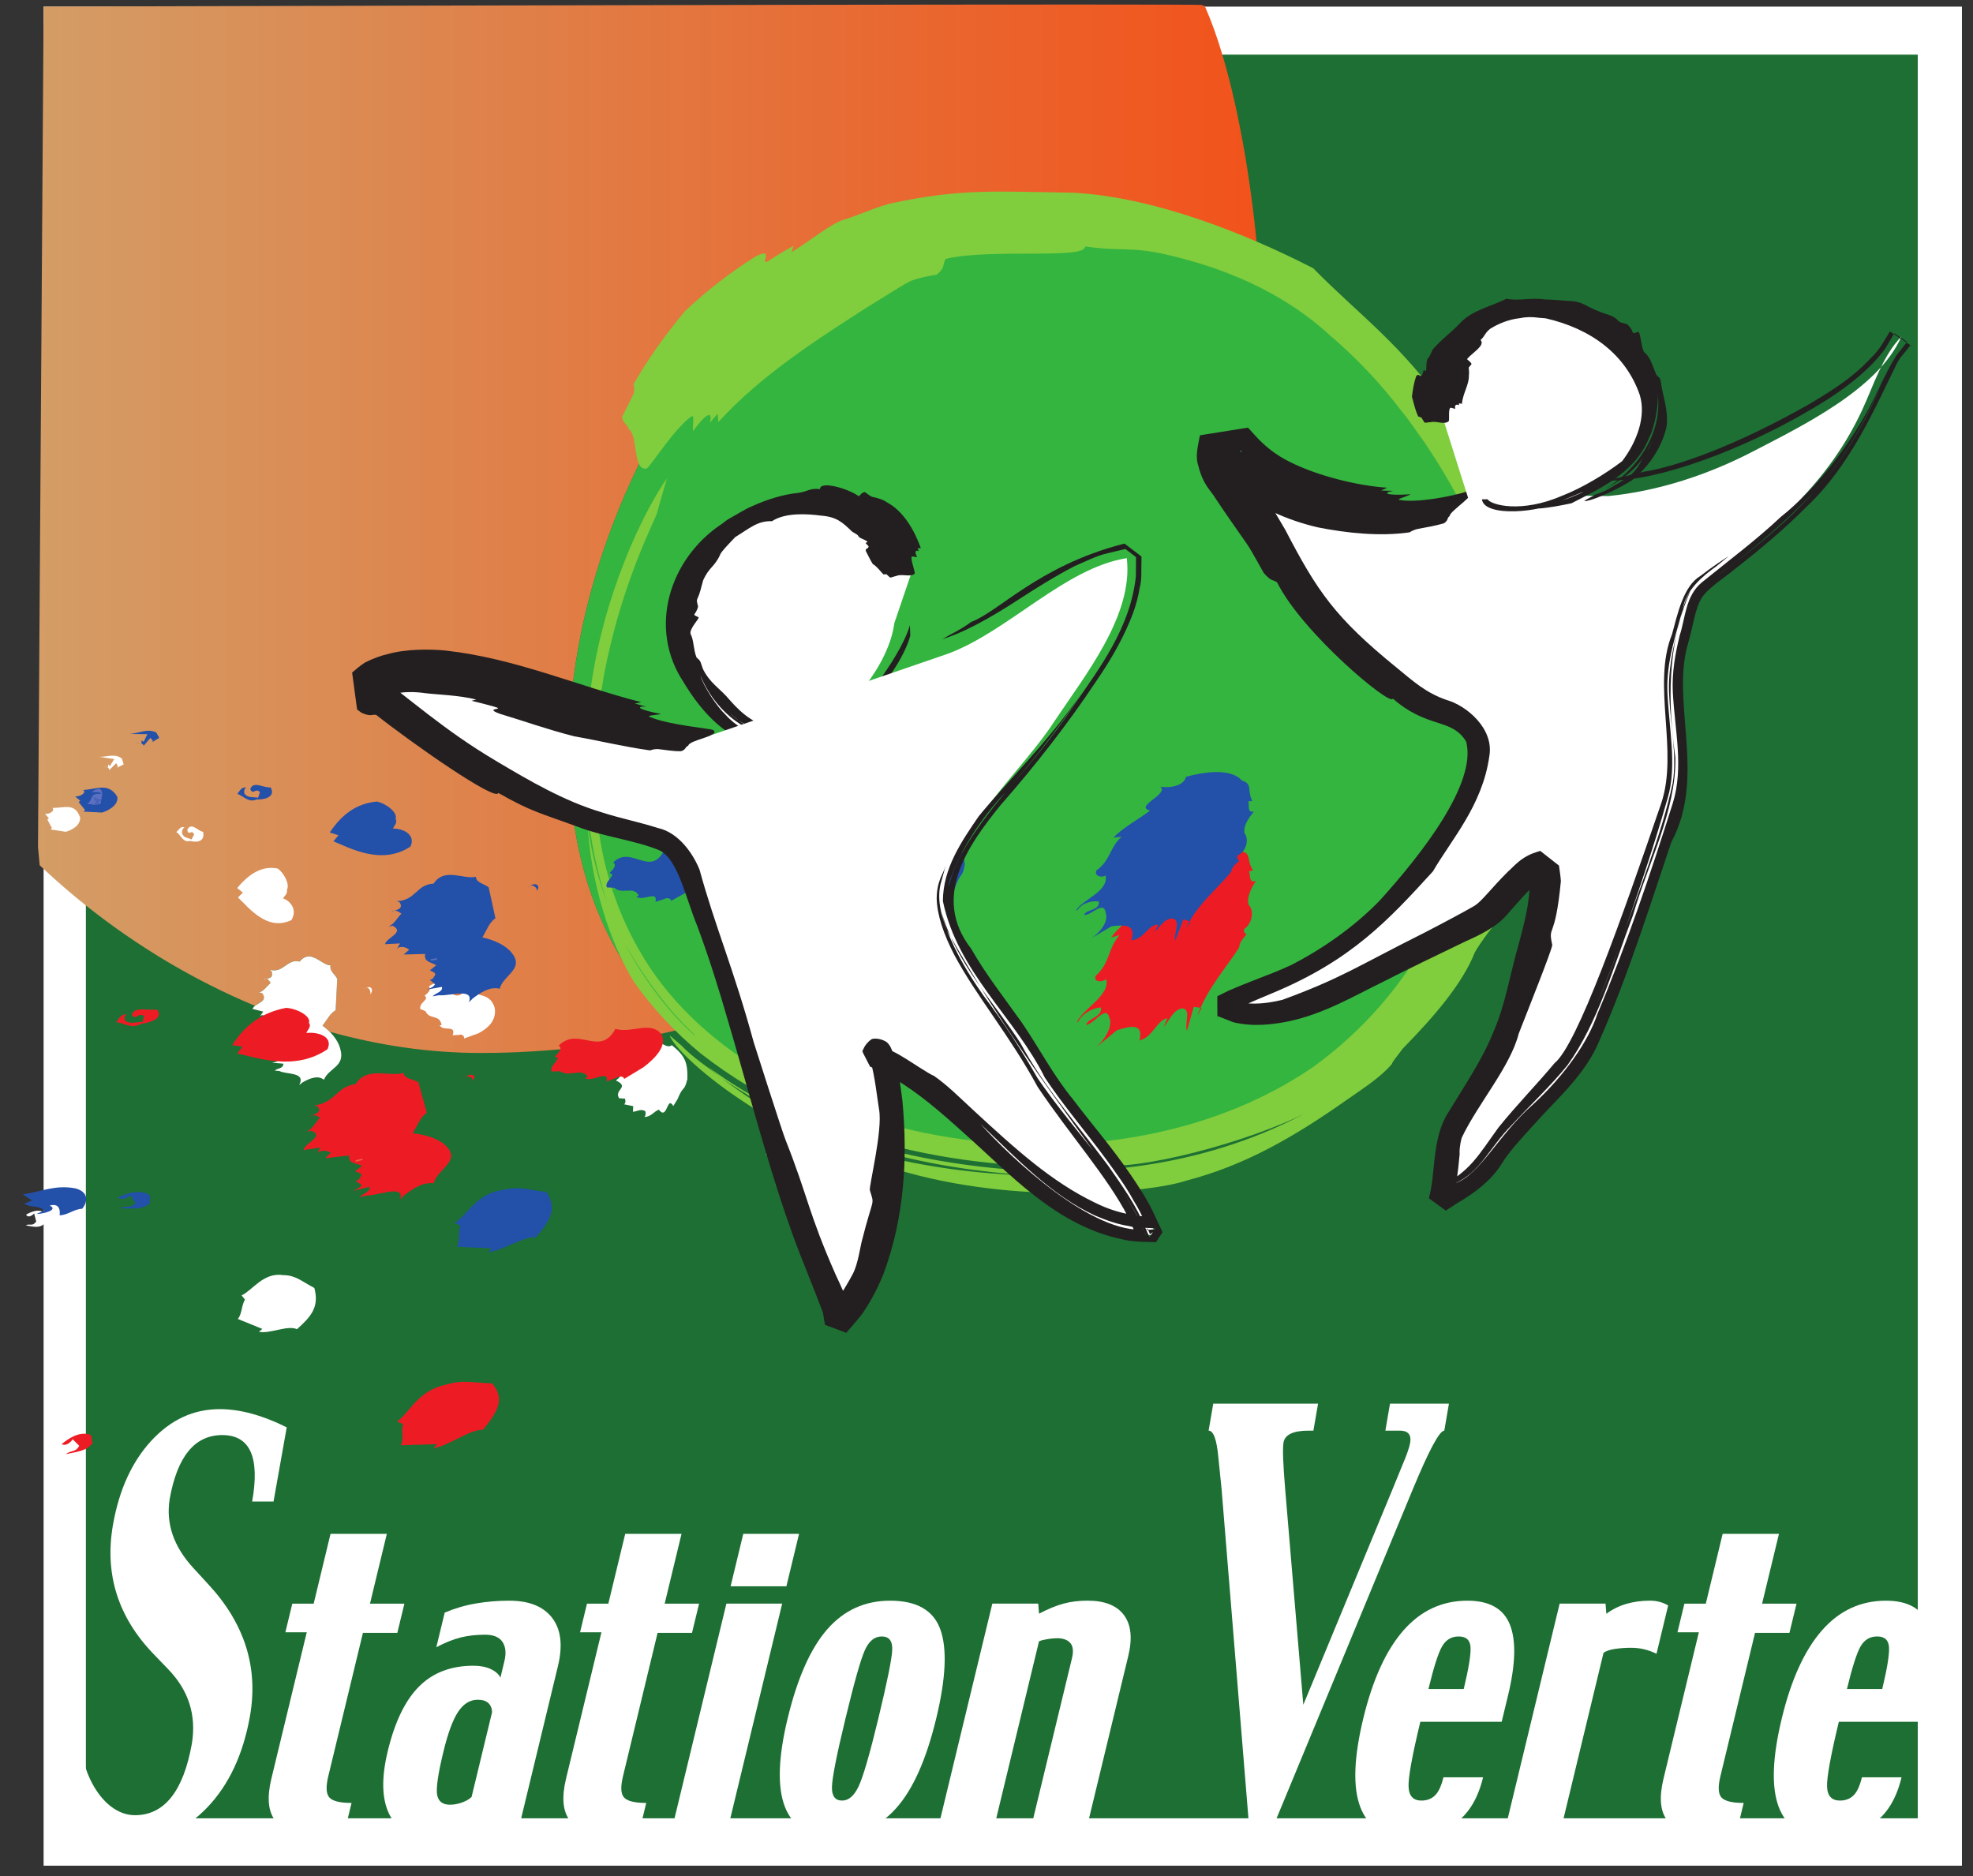
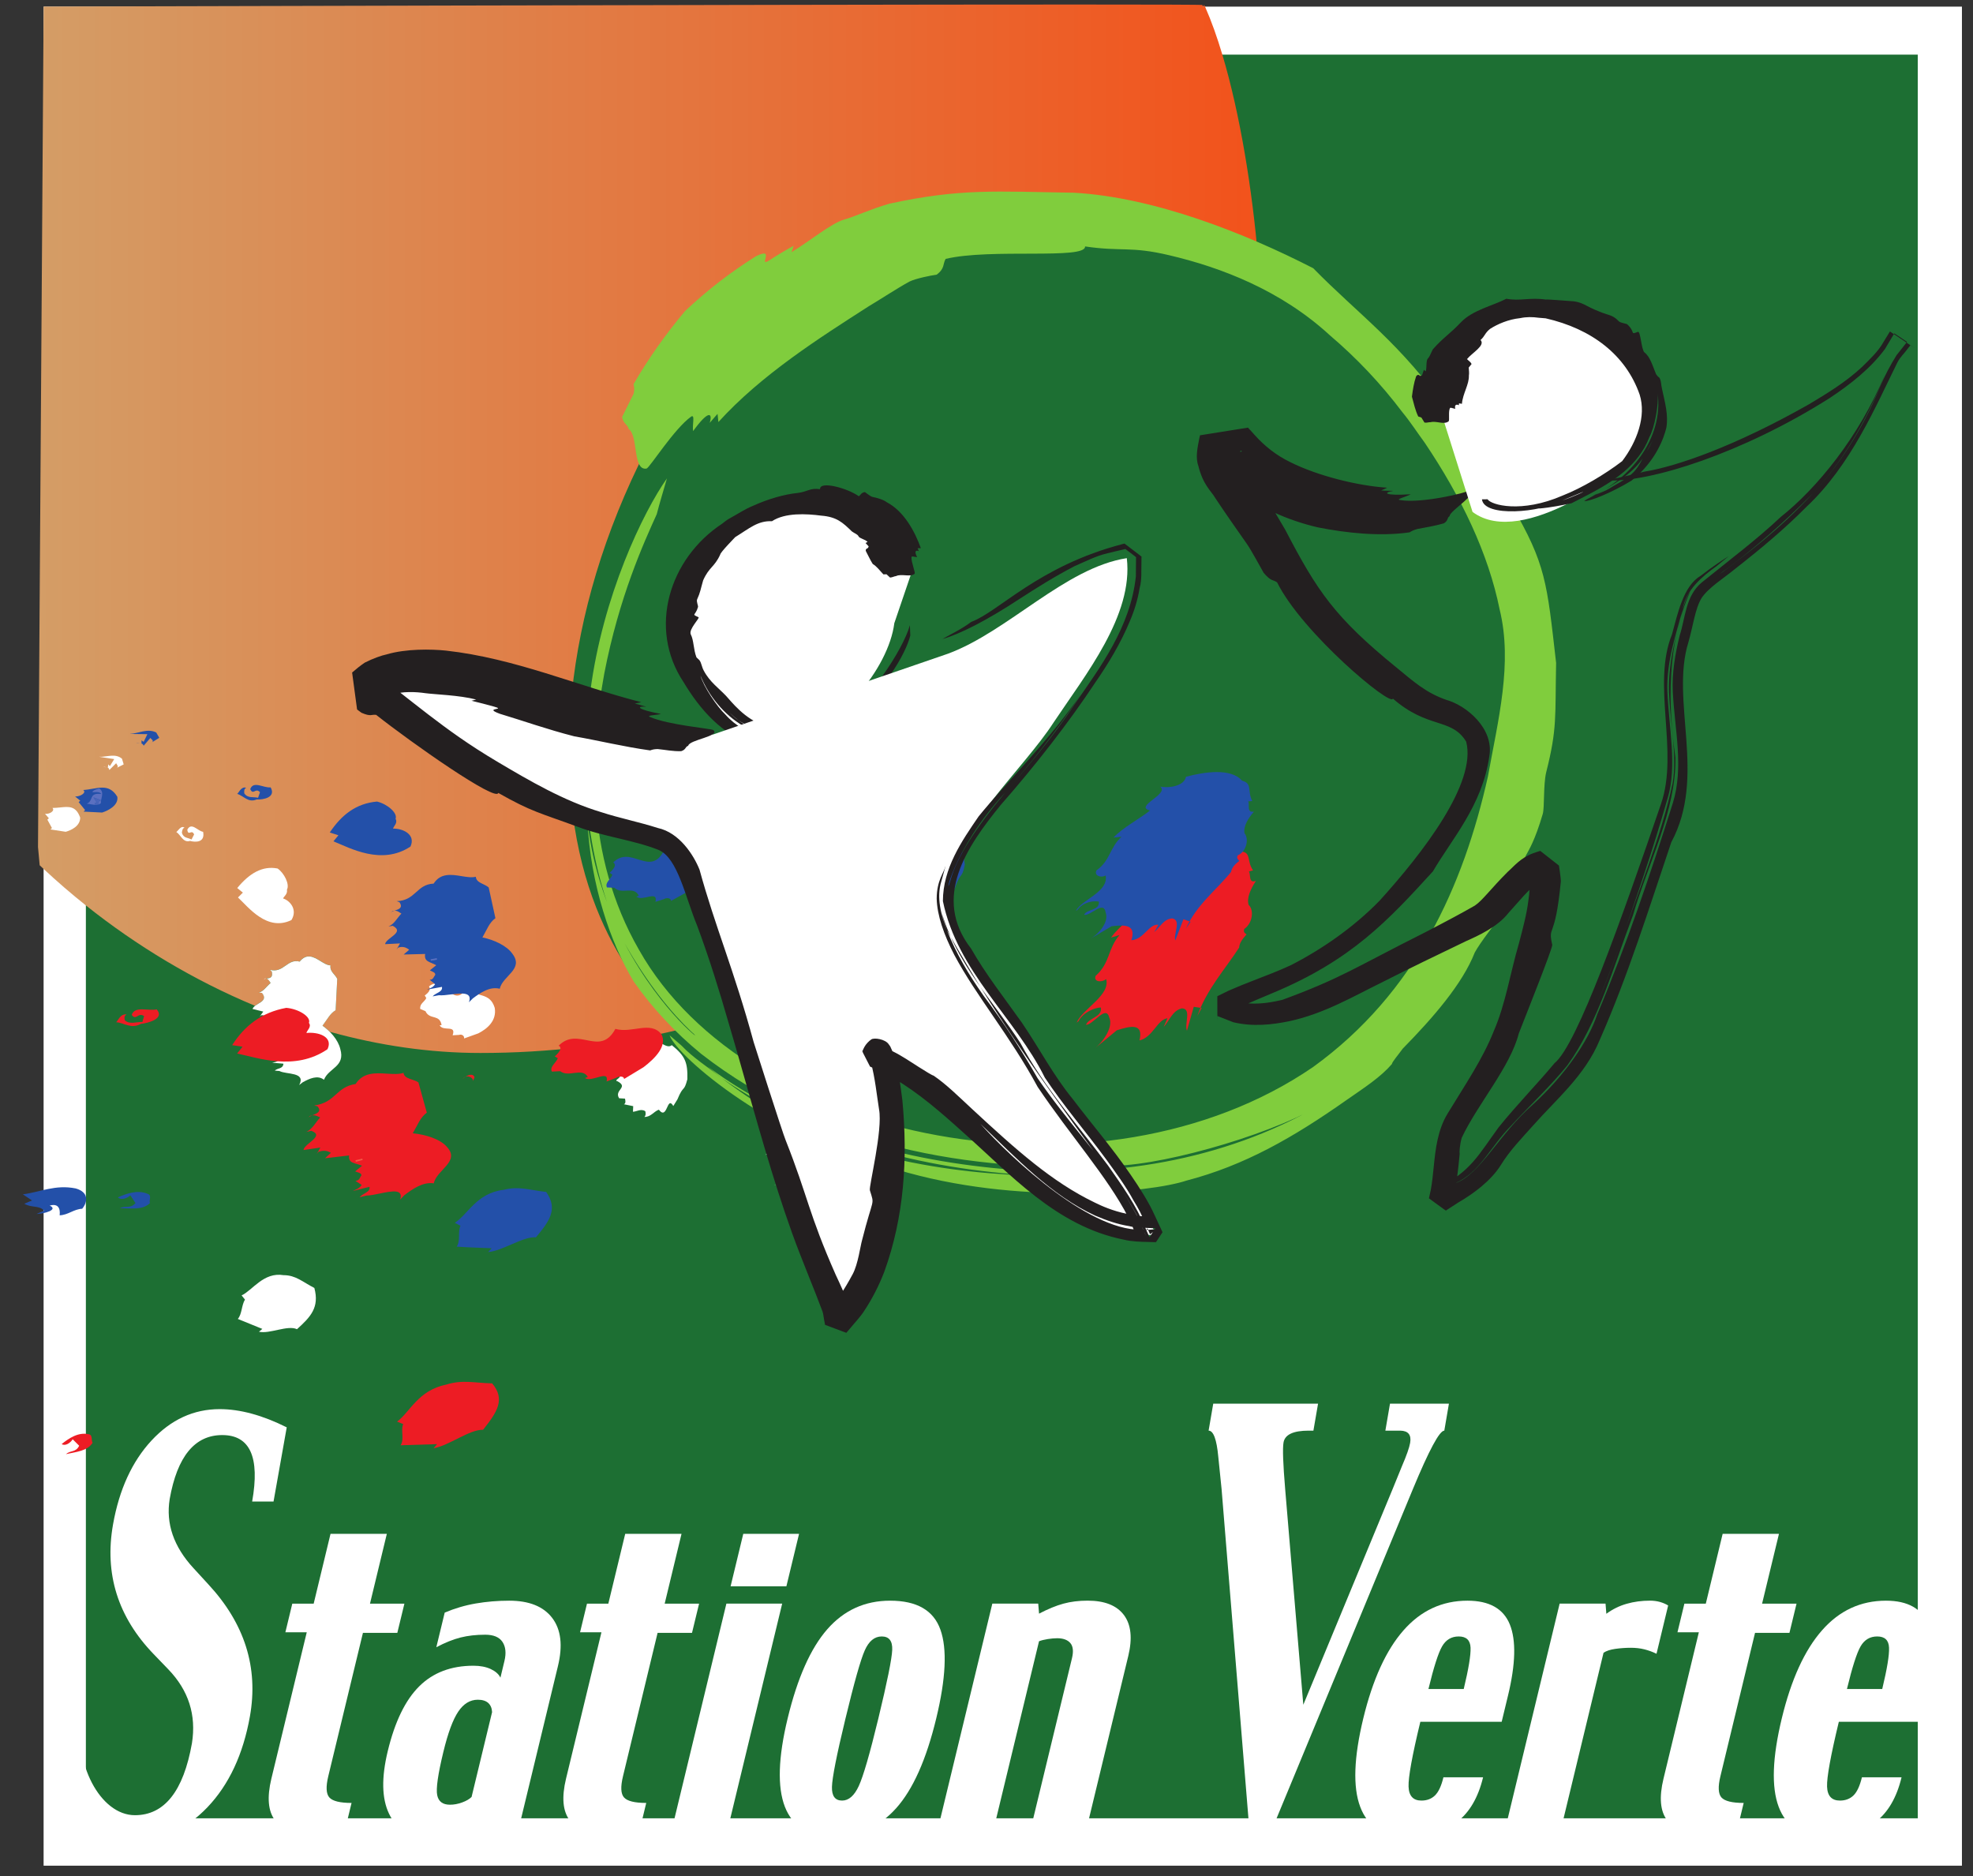
<svg xmlns="http://www.w3.org/2000/svg" width="61" height="58" viewBox="0 0 61 58" fill="none">
  <rect x="0" y="0" width="61" height="58" fill="#333333" stroke="none" />
  <g clip-path="url(#clip0_549_4878)">
    <path d="M60.658 57.68H1.348V0.205H60.658V57.68Z" fill="white" />
    <path d="M59.292 56.215H2.655V1.689H59.292V56.215Z" fill="#1D6F33" />
    <path d="M1.349 0.204L1.175 26.186L1.227 26.751L1.349 26.865C1.766 27.255 2.202 27.631 2.655 27.992C4.228 29.246 5.999 30.311 7.883 31.095C8.024 30.985 8.282 30.925 8.099 30.694L8.002 30.684C8.144 30.651 8.239 30.494 8.367 30.387C8.325 30.325 8.295 30.264 8.231 30.251C8.326 30.238 8.45 30.238 8.402 30.034L8.349 29.981C8.394 29.993 8.436 29.999 8.475 29.999C8.617 29.999 8.723 29.926 8.825 29.855C8.927 29.783 9.026 29.712 9.157 29.712L9.265 29.726C9.36 29.609 9.455 29.567 9.549 29.567C9.669 29.567 9.786 29.636 9.898 29.704C10.011 29.774 10.119 29.843 10.218 29.843C10.187 30.034 10.357 30.113 10.427 30.259L10.377 31.231C10.214 31.32 10.124 31.506 9.971 31.708C10.047 31.761 10.125 31.825 10.197 31.899C11.716 32.321 13.281 32.554 14.853 32.554C16.974 32.554 19.031 32.304 20.991 31.834C19.927 30.828 19.037 29.586 18.434 28.061C17.063 24.597 17.255 19.516 19.746 14.367C19.746 14.367 23.564 6.507 32.141 6.507C33.992 6.507 36.064 6.873 38.369 7.763C38.545 7.832 38.721 7.907 38.897 7.99C38.721 5.904 38.346 3.54 37.791 1.687C37.63 1.148 37.454 0.652 37.262 0.218L37.256 0.204L37.22 0.152L37.207 0.188L37.206 0.204L37.202 0.224L37.192 0.204L37.176 0.155C37.173 0.144 35.684 0.14 33.311 0.14C24.014 0.14 1.183 0.204 1.349 0.204Z" fill="url(#paint0_linear_549_4878)" />
    <path d="M1.836 56.452L2.296 53.864L2.524 52.996C2.256 54.499 3.094 56.119 4.171 56.119C5.083 56.119 5.671 55.378 5.934 53.897C6.074 53.021 5.83 52.259 5.203 51.609L4.75 51.139C3.643 49.991 3.224 48.654 3.495 47.128C3.686 46.05 4.083 45.186 4.682 44.538C5.283 43.889 5.985 43.565 6.792 43.565C7.424 43.565 8.114 43.753 8.865 44.128L8.457 46.422H7.796C8.039 45.052 7.732 44.367 6.871 44.367C6.022 44.367 5.48 45.027 5.246 46.346C5.124 47.103 5.368 47.816 5.982 48.481L6.437 48.977C7.565 50.191 7.995 51.553 7.727 53.063C7.518 54.237 7.08 55.174 6.414 55.873C5.747 56.572 4.956 56.921 4.041 56.921C3.372 56.921 2.638 56.764 1.836 56.452Z" fill="white" />
    <path d="M12.284 50.482H11.221L10.15 54.912C10.072 55.238 10.082 55.457 10.182 55.57C10.282 55.683 10.511 55.74 10.869 55.74L10.637 56.699H9.657C9.104 56.699 8.72 56.559 8.504 56.279C8.288 55.997 8.251 55.568 8.39 54.99L9.484 50.464H8.823L9.037 49.579H9.698L10.219 47.42H11.96L11.439 49.579H12.503" fill="white" />
    <path d="M14.58 55.555L15.214 52.932C15.208 52.809 15.167 52.714 15.094 52.648C15.019 52.582 14.912 52.549 14.772 52.549C14.534 52.549 14.333 52.672 14.168 52.917C14.002 53.163 13.848 53.58 13.706 54.169C13.539 54.858 13.477 55.301 13.517 55.499C13.557 55.697 13.689 55.795 13.912 55.795C14.035 55.795 14.159 55.772 14.288 55.725C14.417 55.678 14.514 55.621 14.58 55.555ZM15.996 56.7H14.578L14.482 56.409C14.333 56.533 14.149 56.624 13.929 56.684C13.709 56.743 13.455 56.773 13.167 56.773C12.631 56.773 12.25 56.54 12.027 56.072C11.803 55.603 11.79 54.959 11.988 54.139C12.207 53.232 12.53 52.564 12.958 52.138C13.385 51.712 13.945 51.498 14.637 51.498C14.845 51.498 15.024 51.532 15.171 51.6C15.318 51.669 15.419 51.757 15.472 51.867L15.596 51.351C15.655 51.107 15.634 50.91 15.535 50.761C15.436 50.613 15.258 50.539 15.002 50.539C14.72 50.539 14.466 50.568 14.24 50.625C14.012 50.682 13.763 50.782 13.49 50.926L13.749 49.856C14.058 49.725 14.379 49.63 14.712 49.573C15.046 49.516 15.389 49.487 15.743 49.487C16.359 49.487 16.803 49.665 17.074 50.022C17.345 50.379 17.404 50.874 17.25 51.51" fill="white" />
    <path d="M21.395 50.482H20.331L19.262 54.912C19.183 55.238 19.192 55.457 19.293 55.57C19.393 55.683 19.622 55.74 19.98 55.74L19.748 56.699H18.767C18.215 56.699 17.831 56.559 17.615 56.279C17.399 55.997 17.361 55.568 17.5 54.99L18.595 50.464H17.934L18.148 49.579H18.808L19.33 47.42H21.071L20.55 49.579H21.614" fill="white" />
    <path d="M22.463 56.699H20.738L22.458 49.578H24.183L22.463 56.699ZM24.313 49.043H22.588L22.98 47.42H24.705" fill="white" />
    <path d="M27.156 53.13C27.431 51.992 27.574 51.284 27.585 51.008C27.596 50.732 27.488 50.593 27.261 50.593C27.037 50.593 26.863 50.737 26.736 51.024C26.608 51.31 26.408 52.02 26.134 53.155C25.866 54.265 25.729 54.961 25.722 55.243C25.714 55.525 25.819 55.667 26.035 55.667C26.241 55.667 26.413 55.516 26.552 55.215C26.691 54.914 26.893 54.219 27.156 53.13ZM28.946 53.127C28.639 54.398 28.226 55.324 27.706 55.904C27.186 56.484 26.537 56.773 25.76 56.773C25 56.773 24.503 56.468 24.266 55.857C24.031 55.247 24.059 54.336 24.352 53.127C24.653 51.881 25.06 50.963 25.576 50.372C26.092 49.782 26.739 49.487 27.521 49.487C28.345 49.487 28.863 49.785 29.075 50.382C29.288 50.978 29.244 51.893 28.946 53.127Z" fill="white" />
    <path d="M33.554 56.699H31.829L33.144 51.261C33.194 51.051 33.176 50.896 33.092 50.797C33.007 50.698 32.871 50.648 32.684 50.648C32.6 50.648 32.505 50.657 32.398 50.673C32.29 50.69 32.199 50.712 32.124 50.741L30.685 56.699H28.959L30.68 49.578H32.099L32.125 49.888C32.401 49.744 32.652 49.64 32.877 49.579C33.103 49.517 33.353 49.486 33.627 49.486C34.153 49.486 34.526 49.634 34.749 49.931C34.971 50.228 35.015 50.649 34.884 51.194" fill="white" />
    <path d="M38.644 56.773L37.768 46.034L37.666 45.036C37.616 44.499 37.516 44.23 37.367 44.23L37.51 43.396H40.751L40.607 44.23H40.46C39.984 44.23 39.724 44.353 39.683 44.598C39.651 44.779 39.669 45.259 39.734 46.036L40.295 52.705L43.057 46.034L43.346 45.325C43.489 44.993 43.573 44.753 43.598 44.607C43.64 44.361 43.539 44.236 43.296 44.23H42.832L42.975 43.396H44.797L44.654 44.23C44.506 44.23 44.183 44.832 43.684 46.034L39.238 56.773" fill="white" />
    <path d="M45.255 52.217C45.404 51.597 45.475 51.172 45.466 50.94C45.456 50.709 45.335 50.593 45.099 50.593C44.874 50.593 44.703 50.696 44.585 50.9C44.467 51.105 44.327 51.544 44.164 52.217H45.255ZM46.428 53.231H43.913C43.66 54.279 43.539 54.947 43.549 55.235C43.559 55.523 43.692 55.667 43.946 55.667C44.117 55.667 44.257 55.614 44.367 55.507C44.476 55.4 44.563 55.214 44.627 54.947H45.853C45.702 55.573 45.433 56.033 45.047 56.329C44.662 56.625 44.14 56.773 43.483 56.773C42.758 56.773 42.281 56.468 42.053 55.857C41.824 55.246 41.857 54.336 42.149 53.127C42.44 51.926 42.853 51.019 43.391 50.406C43.928 49.793 44.588 49.487 45.37 49.487C46.044 49.487 46.481 49.732 46.68 50.222C46.878 50.712 46.86 51.448 46.622 52.428" fill="white" />
    <path d="M51.215 51.128C51.092 51.068 50.967 51.023 50.839 50.991C50.712 50.959 50.572 50.943 50.421 50.943C50.259 50.943 50.098 50.955 49.94 50.977C49.781 51 49.66 51.04 49.577 51.098L48.225 56.699H46.5L48.22 49.578H49.639L49.664 49.892C49.856 49.751 50.066 49.647 50.292 49.583C50.519 49.518 50.76 49.486 51.016 49.486C51.124 49.486 51.226 49.5 51.32 49.526C51.415 49.553 51.499 49.589 51.575 49.635" fill="white" />
    <path d="M55.325 50.482H54.261L53.191 54.912C53.112 55.238 53.123 55.457 53.222 55.57C53.323 55.683 53.551 55.74 53.91 55.74L53.678 56.699H52.698C52.145 56.699 51.761 56.559 51.545 56.279C51.329 55.997 51.291 55.568 51.431 54.99L52.524 50.464H51.863L52.077 49.579H52.739L53.26 47.42H55.001L54.479 49.579H55.544" fill="white" />
    <path d="M58.194 52.217C58.343 51.597 58.414 51.172 58.404 50.94C58.395 50.709 58.273 50.593 58.038 50.593C57.813 50.593 57.642 50.696 57.524 50.9C57.406 51.105 57.266 51.544 57.103 52.217H58.194ZM59.801 53.231H56.852C56.599 54.279 56.478 54.947 56.488 55.235C56.498 55.523 56.631 55.667 56.886 55.667C57.056 55.667 57.196 55.614 57.306 55.507C57.415 55.4 57.501 55.214 57.566 54.947H58.791C58.641 55.573 58.372 56.033 57.986 56.329C57.6 56.625 57.08 56.773 56.422 56.773C55.696 56.773 55.219 56.468 54.991 55.857C54.763 55.246 54.796 54.336 55.088 53.127C55.378 51.926 55.792 51.019 56.33 50.406C56.867 49.793 57.527 49.487 58.309 49.487C58.983 49.487 59.42 49.732 59.618 50.222C59.817 50.712 60.232 51.448 59.995 52.428" fill="white" />
-     <path d="M19.746 14.367C19.746 14.367 25.389 2.749 38.369 7.763C43.066 9.579 47.68 16.699 47.257 20.971C46.834 25.245 45.425 34.551 34.345 35.742C30.537 36.151 21.284 35.266 18.434 28.061C17.064 24.597 17.256 19.516 19.746 14.367Z" fill="#33B540" />
    <path d="M20.62 14.79C19.887 15.828 18.633 18.421 18.25 21.386C17.764 24.345 18.398 27.501 19.314 29.166C20.033 30.434 20.755 31.309 21.368 31.891C21.924 32.371 20.483 31.381 19.314 29.166C18.839 28.163 18.332 26.946 18.164 25.401C18.255 27.329 18.875 29.163 19.593 30.347C20.174 31.174 20.876 31.925 21.682 32.584C25.33 35.421 29.973 36.273 34.477 36.039C36.139 36.004 39.659 34.964 41.037 34.029C38.107 35.808 34.628 36.418 31.295 36.163C27.978 35.906 24.612 35.002 21.884 32.977L22.306 33.327C25.251 35.364 28.826 36.217 32.351 36.362C32.953 36.376 33.564 36.368 34.201 36.332C33.579 36.377 32.964 36.385 32.351 36.362C30.774 36.324 29.243 36.193 27.563 35.803C26.526 35.557 25.39 35.099 24.421 34.656C23.629 34.287 22.966 33.821 22.306 33.327C21.894 32.991 21.437 32.714 21.069 32.324L20.696 32.003L20.708 32.021C20.951 32.671 23.92 35.242 27.73 36.158C31.436 37.28 35.593 36.865 36.681 36.5C38.471 36.034 39.977 35.174 41.639 34.004C42.197 33.616 42.689 33.298 43.033 32.897C43.042 32.83 43.214 32.632 43.37 32.419C44.309 31.462 45.214 30.421 45.596 29.448C45.928 28.834 47.349 27.213 47.256 26.994C46.96 26.293 47.212 26.817 47.697 25.167C47.757 24.967 47.711 24.273 47.804 23.877C48.15 22.512 48.076 22.166 48.111 20.496C47.826 18.01 47.801 17.445 46.724 15.605C46.664 15.331 44.827 12.654 44.765 12.706C43.316 10.621 42.014 9.734 40.602 8.293C38.502 7.214 35.692 6.097 33.2 5.958C30.756 5.918 29.685 5.824 27.498 6.297C26.885 6.475 26.455 6.688 26.094 6.79C25.724 6.89 25.009 7.469 24.474 7.796L24.536 7.599C24.346 7.701 23.981 7.917 23.804 8.037C23.625 8.152 23.642 8.085 23.66 8.018C23.695 7.885 23.733 7.748 23.383 7.916C22.61 8.397 21.868 8.968 21.177 9.62C20.572 10.342 20.04 11.095 19.587 11.878C19.607 11.956 19.621 12.041 19.59 12.172L19.234 12.891C19.262 13.096 19.413 13.125 19.435 13.261C19.739 13.459 19.552 14.564 19.991 14.486C20.095 14.448 20.84 13.259 21.368 12.88C21.498 12.798 21.397 13.137 21.429 13.328C21.894 12.685 22.04 12.744 21.943 13.073C22.06 12.931 22.186 12.797 22.185 12.796C22.191 12.86 22.211 13.048 22.211 13.048C23.541 11.582 25.345 10.441 26.851 9.474C27.183 9.278 27.729 8.918 28.116 8.706C28.312 8.609 28.786 8.514 28.959 8.492C29.219 8.296 29.142 8.167 29.237 8.004C30.625 7.671 33.581 8.034 33.547 7.619C34.68 7.785 34.951 7.607 36.144 7.89C37.764 8.27 39.608 8.979 41.118 10.368C41.959 11.084 42.698 11.87 43.352 12.736C43.611 13.048 43.822 13.382 44.045 13.682C45.175 15.358 46.017 17.113 46.365 18.842C46.774 20.508 46.316 22.263 46.003 24.005C45.243 27.394 43.771 30.692 40.599 32.987C34.052 37.476 23.123 35.34 19.758 29.368C18.058 26.418 18.257 23.159 18.682 20.827C19.143 18.444 19.908 16.775 20.305 15.896C20.4 15.526 20.514 15.162 20.62 14.79Z" fill="#80CD3D" />
    <path d="M8.184 30.253L8.207 30.251L8.231 30.253L8.164 30.27L8.184 30.253Z" fill="url(#paint1_linear_549_4878)" />
    <path d="M12.127 28.171L12.196 28.156L12.106 28.195L12.127 28.171Z" fill="url(#paint2_linear_549_4878)" />
    <path d="M12.352 27.894L12.265 27.861C12.856 27.84 12.873 27.341 13.406 27.319C13.542 27.106 13.727 27.049 13.923 27.049C14.034 27.049 14.148 27.067 14.259 27.085C14.369 27.103 14.477 27.121 14.574 27.121C14.623 27.121 14.668 27.116 14.71 27.106C14.725 27.298 14.973 27.319 15.109 27.436L15.318 28.387C15.126 28.525 15.059 28.734 14.915 28.982C15.266 29.052 15.672 29.238 15.844 29.489C16.207 29.968 15.538 30.166 15.452 30.569C15.405 30.556 15.358 30.551 15.313 30.551C15.056 30.551 14.811 30.723 14.62 30.866L14.498 30.985C14.575 30.77 14.45 30.716 14.261 30.716C14.166 30.716 14.054 30.73 13.945 30.744C13.835 30.759 13.724 30.772 13.636 30.772L13.569 30.768L13.376 30.804C13.47 30.69 13.695 30.674 13.664 30.511L13.198 30.596C13.276 30.556 13.386 30.538 13.452 30.428L13.285 30.29H13.291C13.399 30.29 13.409 30.194 13.456 30.14C13.47 30.063 13.353 30.036 13.291 29.999L13.487 29.842C13.299 29.731 13.105 29.743 13.144 29.493L12.48 29.51L12.651 29.363C12.584 29.308 12.51 29.276 12.427 29.276L12.308 29.297L12.261 29.353L12.368 29.167L11.906 29.19C11.931 28.994 12.533 28.826 12.143 28.623L12.012 28.643C12.191 28.569 12.271 28.387 12.409 28.245C12.341 28.201 12.287 28.155 12.21 28.155L12.196 28.156C12.317 28.114 12.474 28.073 12.352 27.894Z" fill="url(#paint3_linear_549_4878)" />
    <path d="M1.621 24.979C1.702 24.979 1.784 24.971 1.86 24.963C1.929 24.956 1.996 24.949 2.059 24.949C2.236 24.949 2.384 25.005 2.479 25.278C2.479 25.543 2.199 25.669 2.032 25.716L1.56 25.643L1.606 25.601L1.464 25.34L1.512 25.299L1.392 25.159L1.426 25.162C1.557 25.162 1.703 25.057 1.621 24.979Z" fill="url(#paint4_linear_549_4878)" />
    <path d="M2.572 24.424C2.788 24.411 2.984 24.349 3.161 24.349C3.335 24.349 3.491 24.409 3.627 24.632C3.67 24.894 3.352 25.059 3.158 25.121L2.582 25.092L2.632 25.045L2.432 24.799L2.481 24.754L2.322 24.624L2.337 24.624C2.501 24.624 2.682 24.497 2.572 24.424Z" fill="url(#paint5_linear_549_4878)" />
    <path d="M1.621 24.979C1.701 24.979 1.784 24.971 1.86 24.963C2.122 24.936 2.349 24.907 2.479 25.278C2.479 25.542 2.199 25.669 2.032 25.716L1.559 25.643L1.606 25.6L1.464 25.34L1.511 25.299L1.392 25.159C1.53 25.18 1.71 25.064 1.621 24.979Z" fill="white" />
    <path d="M1.868 25.463L1.778 25.439L1.666 25.413C1.845 25.337 1.77 25.131 1.973 25.131L2.077 25.144C2.033 25.041 1.905 25.095 1.85 25.062C1.899 24.998 1.982 24.987 2.044 24.971C2.186 25.09 2.031 25.307 2.033 25.427L1.969 25.462L1.975 25.419C1.963 25.367 2.006 25.351 2.048 25.334L1.864 25.231L1.936 25.413L1.876 25.404L1.868 25.463ZM1.592 25.433L1.652 25.412L1.666 25.413L1.592 25.433Z" fill="white" />
    <path d="M1.966 25.488L1.866 25.474L1.868 25.462L1.92 25.468L1.97 25.461L1.966 25.488Z" fill="white" />
    <path d="M1.92 25.47L1.868 25.464L1.877 25.406L1.936 25.414L1.864 25.233L2.048 25.336C2.006 25.352 1.963 25.369 1.976 25.421L1.969 25.463L1.92 25.47Z" fill="white" />
-     <path d="M1.401 37.52C1.473 37.579 1.392 37.71 1.398 37.807C1.227 37.997 1.013 37.918 0.797 37.885C0.928 37.809 0.991 37.937 1.12 37.766L1.055 37.515C0.981 37.601 0.851 37.653 0.807 37.55C0.981 37.457 1.224 37.348 1.401 37.52Z" fill="white" />
    <path d="M3.771 23.456L3.824 23.632L3.566 23.762C3.608 23.743 3.651 23.725 3.639 23.677L3.591 23.596L3.38 23.805C3.36 23.681 3.253 23.738 3.198 23.706L3.334 23.726L3.348 23.632L3.398 23.686L3.531 23.468L3.066 23.397C3.303 23.409 3.56 23.28 3.771 23.456Z" fill="white" />
    <path d="M24.348 36.041C24.34 35.645 24.002 35.999 23.852 35.897C23.924 35.75 24.218 35.932 24.224 35.656C24.102 35.57 23.853 35.524 23.717 35.69L23.674 35.704C23.846 35.427 24.474 35.478 24.45 34.982C24.345 35.017 24.182 34.871 24.256 34.747C24.603 34.606 24.614 34.225 24.921 34.047L24.738 33.983C24.977 33.807 25.341 33.75 25.637 33.619C25.28 33.318 26.126 33.395 25.943 33.081C26.194 33.27 26.481 33.311 26.543 33.111C26.963 33.206 27.555 33.44 27.745 33.928C27.979 34.142 27.81 34.26 27.893 34.608L27.806 34.564C27.828 34.684 27.728 34.849 27.893 34.913C27.747 35.019 27.616 35.169 27.623 35.371C27.707 35.593 27.604 35.885 27.414 35.882C27.369 35.948 27.413 36.007 27.43 36.053C27.328 36.091 27.253 36.146 27.224 36.258C26.856 36.566 26.382 36.763 26.089 37.316L26.21 37.174L26.061 37.025L25.822 37.531C25.797 37.314 26.019 37.039 25.818 36.88C25.621 36.796 25.523 37.004 25.379 37.078L25.493 36.914C25.281 36.784 25.126 37.187 24.85 37.079C25.005 36.673 24.735 36.57 24.442 36.484L23.919 36.648C24.159 36.573 24.393 36.325 24.348 36.041Z" fill="white" />
    <path d="M5.704 25.59C5.643 25.606 5.633 25.676 5.623 25.747C5.677 25.922 5.815 25.893 5.921 25.955L6.001 25.798C5.929 25.62 5.818 25.87 5.791 25.65C5.921 25.405 6.11 25.693 6.28 25.717C6.348 26.062 6.025 26.041 5.877 25.998C5.657 26.064 5.594 25.814 5.451 25.722C5.494 25.703 5.599 25.503 5.704 25.59Z" fill="white" />
    <path d="M8.583 26.851C8.789 26.992 8.961 27.344 8.872 27.503C8.896 27.648 8.778 27.707 8.753 27.777C8.97 27.846 9.207 28.125 9.01 28.445C8.257 28.808 7.681 28.048 7.358 27.746L7.509 27.596L7.335 27.455C7.713 26.996 8.115 26.76 8.583 26.851Z" fill="white" />
    <path d="M8.099 30.697L8.002 30.687C8.144 30.654 8.239 30.497 8.367 30.39C8.316 30.313 8.282 30.239 8.184 30.253L8.14 30.295C8.19 30.204 8.47 30.328 8.402 30.037L8.349 29.983C8.559 30.041 8.696 29.948 8.825 29.857C8.953 29.767 9.077 29.678 9.265 29.729C9.482 29.461 9.698 29.585 9.898 29.707C10.012 29.777 10.119 29.845 10.218 29.845C10.188 30.037 10.357 30.116 10.427 30.262L10.377 31.233C10.214 31.322 10.123 31.508 9.971 31.711C10.202 31.872 10.452 32.14 10.521 32.431C10.682 32.984 10.163 33.011 10.016 33.382C9.816 33.225 9.56 33.351 9.362 33.458L9.25 33.545C9.469 33.134 8.858 33.227 8.64 33.112L8.495 33.099C8.586 33.013 8.749 33.052 8.763 32.885L8.414 32.855C8.479 32.837 8.561 32.844 8.629 32.755L8.543 32.581C8.621 32.61 8.65 32.518 8.696 32.474C8.722 32.404 8.646 32.35 8.609 32.299L8.78 32.196C8.673 32.042 8.535 32.006 8.615 31.774L8.144 31.634L8.295 31.531C8.245 31.43 8.171 31.374 8.07 31.389L8.025 31.432L8.14 31.275L7.808 31.193C7.87 31.007 8.328 30.984 8.099 30.697Z" fill="white" />
    <path d="M7.574 40.178L7.47 40.049C7.807 39.893 8.147 39.321 8.765 39.423C9.147 39.424 9.347 39.628 9.719 39.819C9.882 40.423 9.599 40.717 9.182 41.094C8.892 40.957 8.336 41.249 8.006 41.172L7.929 41.236L8.111 41.085L7.353 40.777C7.484 40.624 7.464 40.358 7.574 40.178Z" fill="white" />
-     <path d="M8.835 32.032L8.695 32.02L8.699 31.973L8.839 31.985L8.835 32.032Z" fill="white" />
-     <path d="M11.5 30.632C11.499 30.678 11.459 30.726 11.439 30.75C11.499 30.656 11.368 30.439 11.268 30.578C11.329 30.509 11.503 30.467 11.5 30.632Z" fill="white" />
+     <path d="M8.835 32.032L8.695 32.02L8.839 31.985L8.835 32.032Z" fill="white" />
    <path d="M13.18 30.856L13.138 30.786C13.081 30.788 13.368 30.659 13.264 30.496C13.742 30.096 13.99 31.248 14.43 30.548C14.729 30.855 15.143 30.655 15.296 31.16C15.361 31.561 15.062 31.807 14.787 31.948L14.349 32.105C14.363 32.01 14.257 31.968 14.198 31.995L13.994 32.007C14.116 31.667 13.703 31.905 13.592 31.697L13.653 31.694C13.595 31.342 13.284 31.544 13.154 31.261L12.993 31.194C12.969 31.029 13.125 30.977 13.18 30.856Z" fill="white" />
    <path d="M19.094 33.43C18.931 33.391 19.331 33.306 19.086 33.189C19.317 33.137 19.212 32.867 19.367 32.782L19.315 32.747C19.492 32.782 19.536 32.65 19.59 32.516C19.655 32.361 19.738 32.206 20.079 32.32C20.167 32.103 20.314 32.183 20.459 32.264C20.572 32.326 20.683 32.388 20.77 32.312C21.185 32.648 21.265 32.846 21.251 33.368C21.141 33.787 21.137 33.519 20.945 33.987L20.817 34.194C20.716 34.022 20.673 34.136 20.619 34.252C20.566 34.367 20.504 34.482 20.37 34.307C20.204 34.369 20.128 34.532 19.924 34.532C19.977 34.472 19.961 34.402 19.951 34.355C19.817 34.266 19.682 34.369 19.569 34.371L19.577 34.198L19.292 34.14C19.354 34.105 19.338 34.033 19.323 33.965L19.142 33.954C18.977 33.696 19.447 33.622 19.094 33.43Z" fill="white" />
    <path d="M19.891 33.711L20.088 33.614L20.237 33.579L19.891 33.711Z" fill="white" />
    <path d="M2.743 44.341C2.872 44.361 2.813 44.519 2.863 44.606C2.701 44.86 2.362 44.885 2.039 44.957C2.194 44.825 2.339 44.913 2.448 44.697L2.247 44.497C2.178 44.61 2.017 44.718 1.907 44.645C2.116 44.477 2.415 44.266 2.743 44.341Z" fill="#ED1C24" />
    <path d="M34.295 31.459C34.194 31.049 33.807 31.679 33.577 31.685C33.642 31.476 34.091 31.443 34.036 31.148C33.848 31.151 33.494 31.292 33.344 31.57L33.287 31.617C33.461 31.196 34.341 30.77 34.199 30.269C34.059 30.386 33.799 30.356 33.875 30.169C34.332 29.764 34.239 29.336 34.613 28.908L34.35 28.986C34.625 28.607 35.122 28.262 35.472 27.865C34.917 27.848 36.061 27.211 35.732 27.034C36.12 27.024 36.512 26.814 36.53 26.543C37.104 26.269 37.949 25.979 38.345 26.321C38.704 26.341 38.533 26.61 38.741 26.909L38.613 26.942C38.677 27.049 38.594 27.317 38.83 27.234C38.667 27.482 38.538 27.764 38.604 27.975C38.779 28.135 38.726 28.545 38.47 28.719C38.429 28.832 38.504 28.854 38.54 28.888C38.416 29.027 38.321 29.148 38.311 29.295C37.891 29.947 37.305 30.589 37.017 31.414L37.151 31.162L36.908 31.127L36.697 31.865C36.612 31.654 36.852 31.178 36.536 31.175C36.244 31.249 36.16 31.551 35.977 31.749L36.096 31.48C35.777 31.52 35.648 32.067 35.229 32.166C35.364 31.618 34.949 31.719 34.528 31.853L33.836 32.424C34.156 32.166 34.421 31.723 34.295 31.459Z" fill="#ED1C24" />
    <path d="M3.915 31.363C3.83 31.406 3.845 31.475 3.86 31.545C4.017 31.682 4.214 31.589 4.402 31.596L4.455 31.414C4.272 31.284 4.209 31.566 4.073 31.377C4.166 31.089 4.578 31.265 4.845 31.206C5.096 31.492 4.596 31.626 4.353 31.656C4.047 31.821 3.845 31.621 3.59 31.603C3.646 31.567 3.719 31.333 3.915 31.363Z" fill="#ED1C24" />
    <path d="M8.851 31.159C9.226 31.189 9.626 31.434 9.551 31.624C9.644 31.747 9.485 31.859 9.474 31.936C9.835 31.896 10.309 32.047 10.126 32.437C9.116 33.13 7.947 32.696 7.331 32.571L7.499 32.36L7.178 32.312C7.565 31.708 8.088 31.299 8.851 31.159Z" fill="#ED1C24" />
    <path d="M9.62 34.959L9.471 34.995C9.669 34.899 9.75 34.707 9.898 34.548C9.793 34.5 9.717 34.447 9.572 34.506L9.525 34.566C9.562 34.459 10.03 34.443 9.814 34.203L9.714 34.178C10.385 34.086 10.389 33.599 10.994 33.514C11.225 33.148 11.611 33.171 11.964 33.194C12.152 33.204 12.333 33.217 12.476 33.169C12.496 33.361 12.779 33.357 12.936 33.462L13.196 34.399C12.985 34.556 12.918 34.773 12.762 35.037C13.159 35.074 13.619 35.219 13.819 35.46C14.238 35.912 13.495 36.168 13.412 36.584C13.07 36.533 12.744 36.768 12.498 36.954L12.371 37.086C12.484 36.748 12.108 36.824 11.749 36.898C11.592 36.931 11.438 36.962 11.33 36.962L11.118 37.014C11.215 36.892 11.464 36.855 11.423 36.692L10.907 36.822C10.994 36.774 11.116 36.745 11.182 36.632L10.99 36.508C11.118 36.5 11.124 36.401 11.173 36.341C11.186 36.263 11.054 36.246 10.981 36.215L11.194 36.04C10.977 35.947 10.761 35.976 10.794 35.722L10.049 35.809L10.23 35.641C10.119 35.572 9.987 35.555 9.842 35.614L9.793 35.677L9.904 35.478L9.384 35.555C9.399 35.357 10.069 35.117 9.62 34.959Z" fill="#ED1C24" />
    <path d="M12.465 44.026L12.276 43.951C12.68 43.656 12.917 42.987 13.801 42.805C14.309 42.649 14.649 42.755 15.217 42.769C15.637 43.27 15.361 43.666 14.936 44.203C14.511 44.191 13.877 44.699 13.405 44.773L13.325 44.867L13.514 44.647L12.388 44.682C12.509 44.481 12.382 44.243 12.465 44.026Z" fill="#ED1C24" />
    <path d="M11.002 35.917L10.99 35.872L11.202 35.818L11.212 35.863L11.002 35.917Z" fill="#F25846" />
    <path d="M14.67 33.304L14.617 33.444C14.677 33.327 14.409 33.183 14.304 33.362C14.372 33.268 14.622 33.145 14.67 33.304Z" fill="#ED1C24" />
    <path d="M17.245 32.715L17.164 32.668C17.078 32.698 17.471 32.435 17.272 32.328C17.886 31.714 18.547 32.695 19.026 31.809C19.544 31.957 20.105 31.549 20.45 31.974C20.636 32.334 20.257 32.719 19.895 32.995L19.295 33.358C19.291 33.26 19.128 33.27 19.047 33.325L18.755 33.435C18.843 33.046 18.303 33.476 18.086 33.329L18.174 33.297C17.994 32.987 17.59 33.325 17.32 33.117L17.064 33.13C16.98 32.983 17.198 32.858 17.245 32.715Z" fill="#ED1C24" />
    <path d="M26.379 32.224C26.255 32.251 26.344 32.179 26.404 32.107C26.459 32.041 26.492 31.973 26.317 31.985C26.63 31.801 26.43 31.589 26.632 31.415L26.552 31.409C27.121 31.273 26.61 30.687 27.541 30.52C27.687 30.033 28.275 30.394 28.504 30.084C29.148 30.159 29.307 30.309 29.396 30.856C29.331 31.362 29.27 31.087 29.103 31.696L28.962 31.983C28.783 31.866 28.746 32.018 28.692 32.169C28.641 32.315 28.574 32.462 28.354 32.369C28.135 32.532 28.067 32.753 27.776 32.868C27.84 32.777 27.803 32.718 27.778 32.675C27.569 32.66 27.4 32.842 27.241 32.905L27.215 32.728L26.804 32.829C26.88 32.757 26.843 32.695 26.808 32.633L26.552 32.728C26.267 32.565 26.913 32.216 26.379 32.224Z" fill="#ED1C24" />
    <path d="M27.561 32.055L27.819 31.834L28.019 31.706L27.561 32.055Z" fill="#F25846" />
    <path d="M2.341 36.742C2.753 36.858 2.713 37.164 2.541 37.37C2.281 37.381 2.108 37.563 1.845 37.573C1.847 37.525 1.9 37.17 1.536 37.272C1.82 37.403 1.359 37.527 1.126 37.532L1.363 37.429C1.212 37.257 0.973 37.349 0.752 37.214L0.99 37.114L0.708 36.924C1.243 36.856 1.706 36.614 2.341 36.742Z" fill="#2350A9" />
    <path d="M2.572 24.424C2.999 24.399 3.352 24.183 3.627 24.632C3.67 24.894 3.352 25.059 3.158 25.121L2.583 25.092L2.632 25.045L2.432 24.799L2.481 24.754L2.322 24.624C2.489 24.632 2.686 24.5 2.572 24.424Z" fill="#2350A9" />
    <path d="M2.927 24.883L2.816 24.867C2.768 24.858 2.722 24.85 2.682 24.85C2.892 24.755 2.755 24.542 3.045 24.542L3.131 24.547C3.097 24.497 3.042 24.488 2.989 24.488L2.948 24.489L2.9 24.491L2.851 24.485C2.9 24.417 2.997 24.399 3.067 24.378C3.251 24.483 3.1 24.712 3.119 24.834L3.047 24.873L3.048 24.83C3.026 24.781 3.075 24.758 3.123 24.739L2.89 24.652L3.001 24.828L2.929 24.824L2.927 24.883Z" fill="#5B70C0" />
    <path d="M3.047 24.903L2.927 24.897L2.928 24.884L2.964 24.885L3.048 24.874L3.047 24.903Z" fill="#2250A9" />
    <path d="M2.965 24.885L2.927 24.883L2.929 24.825L3.001 24.829L2.89 24.654L3.123 24.74C3.076 24.759 3.026 24.781 3.049 24.831L3.047 24.874L2.965 24.885Z" fill="#4965B9" />
    <path d="M4.571 36.912C4.698 36.958 4.603 37.101 4.635 37.196C4.414 37.416 4.057 37.357 3.705 37.353C3.898 37.261 4.026 37.38 4.189 37.195L4.03 36.955C3.933 37.048 3.74 37.116 3.645 37.019C3.903 36.904 4.255 36.772 4.571 36.912Z" fill="#2350A9" />
    <path d="M4.83 22.645L4.924 22.81L4.649 22.981C4.695 22.956 4.741 22.931 4.717 22.885L4.648 22.814L4.442 23.055C4.396 22.934 4.284 23.005 4.215 22.98L4.375 22.983L4.375 22.888L4.442 22.935L4.557 22.698L4.014 22.691C4.286 22.674 4.555 22.511 4.83 22.645Z" fill="#2350A9" />
    <path d="M34.186 28.219C34.124 27.813 33.729 28.323 33.52 28.282C33.594 28.1 34.003 28.161 33.975 27.874C33.804 27.837 33.473 27.896 33.318 28.127L33.263 28.159C33.452 27.806 34.278 27.577 34.184 27.066C34.05 27.152 33.817 27.074 33.899 26.91C34.335 26.6 34.301 26.209 34.675 25.869L34.428 25.894C34.711 25.587 35.186 25.345 35.557 25.058C35.045 24.934 36.162 24.552 35.872 24.32C36.227 24.378 36.62 24.268 36.667 24.015C37.233 23.862 38.058 23.739 38.4 24.135C38.733 24.225 38.553 24.442 38.717 24.766L38.592 24.775C38.643 24.889 38.535 25.13 38.769 25.092C38.589 25.3 38.437 25.547 38.477 25.76C38.626 25.942 38.532 26.332 38.269 26.444C38.217 26.541 38.287 26.577 38.317 26.615C38.181 26.717 38.086 26.82 38.061 26.957C37.611 27.514 36.989 27.975 36.665 28.713L36.809 28.498L36.589 28.419L36.336 29.076C36.275 28.865 36.535 28.458 36.246 28.394C35.972 28.409 35.869 28.667 35.685 28.816L35.816 28.59C35.518 28.554 35.362 29.05 34.979 29.068C35.138 28.569 34.758 28.591 34.368 28.636L33.702 29.03C34.008 28.849 34.282 28.494 34.186 28.219Z" fill="#2350A9" />
    <path d="M7.612 24.357C7.542 24.387 7.547 24.457 7.553 24.528C7.662 24.687 7.829 24.628 7.979 24.664L8.038 24.493C7.903 24.336 7.827 24.604 7.737 24.396C7.837 24.127 8.147 24.368 8.367 24.342C8.544 24.657 8.131 24.729 7.934 24.716C7.674 24.83 7.533 24.601 7.333 24.544C7.381 24.516 7.462 24.297 7.612 24.357Z" fill="#2350A9" />
    <path d="M11.656 24.781C11.971 24.855 12.301 25.133 12.23 25.315C12.305 25.445 12.166 25.543 12.153 25.618C12.46 25.61 12.861 25.801 12.691 26.172C11.796 26.766 10.816 26.214 10.309 26.011L10.463 25.824L10.196 25.737C10.56 25.193 11.008 24.839 11.656 24.781Z" fill="#2350A9" />
    <path d="M12.143 28.623L12.011 28.643C12.191 28.569 12.272 28.387 12.41 28.245C12.319 28.187 12.255 28.125 12.127 28.171L12.082 28.224C12.118 28.123 12.529 28.154 12.352 27.894L12.265 27.861C12.855 27.84 12.874 27.341 13.407 27.318C13.619 26.986 13.951 27.035 14.258 27.085C14.424 27.112 14.583 27.139 14.711 27.106C14.725 27.298 14.973 27.318 15.109 27.436L15.317 28.387C15.125 28.525 15.059 28.734 14.915 28.982C15.266 29.052 15.672 29.238 15.844 29.489C16.207 29.968 15.538 30.166 15.451 30.569C15.146 30.488 14.845 30.697 14.62 30.866L14.498 30.985C14.614 30.661 14.271 30.703 13.945 30.744C13.805 30.762 13.664 30.779 13.57 30.769L13.376 30.804C13.47 30.69 13.695 30.674 13.664 30.511L13.198 30.596C13.277 30.556 13.386 30.538 13.452 30.428L13.284 30.29C13.398 30.294 13.409 30.195 13.456 30.139C13.47 30.063 13.353 30.036 13.291 29.999L13.487 29.842C13.299 29.731 13.105 29.743 13.144 29.493L12.48 29.51L12.651 29.363C12.554 29.283 12.439 29.252 12.309 29.297L12.261 29.353L12.368 29.167L11.906 29.19C11.931 28.994 12.534 28.827 12.143 28.623Z" fill="#2350A9" />
    <path d="M14.237 37.896L14.061 37.805C14.468 37.545 14.732 36.887 15.567 36.785C16.052 36.665 16.363 36.791 16.887 36.851C17.259 37.381 16.988 37.754 16.569 38.254C16.172 38.22 15.543 38.674 15.091 38.708L15.009 38.796L15.201 38.591C14.839 38.575 14.482 38.567 14.119 38.541C14.249 38.353 14.143 38.104 14.237 37.896Z" fill="#2350A9" />
    <path d="M13.322 29.703L13.313 29.658L13.503 29.623L13.511 29.67L13.322 29.703Z" fill="#5B70C0" />
-     <path d="M16.642 27.421C16.653 27.466 16.612 27.526 16.592 27.556C16.647 27.445 16.413 27.279 16.317 27.448C16.378 27.361 16.601 27.26 16.642 27.421Z" fill="#2350A9" />
    <path d="M18.932 27.042L18.86 26.99C18.784 27.012 19.136 26.784 18.96 26.663C19.514 26.111 20.09 27.133 20.529 26.301C20.993 26.504 21.496 26.145 21.797 26.597C21.957 26.969 21.613 27.314 21.287 27.553L20.747 27.852C20.745 27.754 20.6 27.75 20.528 27.798L20.266 27.881C20.349 27.505 19.864 27.884 19.672 27.719L19.751 27.695C19.594 27.371 19.231 27.674 18.993 27.445L18.766 27.437C18.693 27.286 18.889 27.18 18.932 27.042Z" fill="#2350A9" />
    <path d="M27.076 27.563C26.863 27.578 27.363 27.359 27.031 27.322C27.319 27.194 27.146 26.955 27.332 26.816L27.262 26.798C27.771 26.74 27.34 26.104 28.184 26.096C28.271 25.84 28.469 25.869 28.667 25.896C28.82 25.919 28.971 25.939 29.069 25.832C29.647 26.017 29.777 26.193 29.829 26.727C29.742 27.196 29.701 26.924 29.517 27.473L29.383 27.728C29.23 27.588 29.189 27.726 29.138 27.862C29.084 27.999 29.02 28.133 28.826 28.003C28.624 28.125 28.552 28.316 28.291 28.387C28.349 28.308 28.32 28.244 28.3 28.199C28.116 28.155 27.961 28.308 27.817 28.347L27.802 28.172L27.433 28.209C27.503 28.153 27.474 28.088 27.445 28.023L27.212 28.073C26.964 27.873 27.555 27.637 27.076 27.563Z" fill="#2350A9" />
    <path d="M28.133 27.568L28.372 27.399L28.558 27.313L28.133 27.568Z" fill="#5B70C0" />
    <path d="M28.152 17.791C26.394 13.617 20.701 16.167 20.989 19.398C21.174 21.113 22.471 23.182 24.314 22.886C25.917 22.573 27.474 20.666 27.65 19.266" fill="white" />
    <path d="M28.131 19.328C27.935 20.068 26.784 21.821 25.937 22.246C25.658 22.452 25.424 22.573 25.233 22.636C25.068 22.68 25.45 22.58 25.937 22.246C26.168 22.111 26.38 21.883 26.656 21.639C26.276 21.914 25.899 22.132 25.607 22.241C25.438 22.385 25.221 22.458 25.025 22.566C24.132 23.054 23.061 22.807 22.424 22.088C22.172 21.852 21.746 21.218 21.657 20.887C22.17 22.159 23.583 23.218 24.909 22.517L24.801 22.549C24.112 22.843 23.385 22.688 22.832 22.269C22.735 22.201 22.642 22.126 22.561 22.031C22.644 22.121 22.736 22.196 22.832 22.269C23.085 22.442 23.365 22.551 23.681 22.598C23.872 22.629 24.114 22.663 24.303 22.629C24.467 22.584 24.629 22.574 24.801 22.549C24.904 22.517 24.998 22.457 25.098 22.412L25.184 22.357H25.178C25.018 22.339 24.292 22.655 23.665 22.437C23.029 22.257 22.587 21.658 22.449 21.515C22.227 21.279 21.939 21.081 21.756 20.728C21.693 20.611 21.688 20.494 21.624 20.41L21.533 20.323C21.436 20.073 21.454 19.798 21.356 19.611C21.285 19.45 21.657 19.097 21.594 19.081C21.365 18.975 21.501 19.044 21.58 18.768C21.594 18.736 21.525 18.601 21.553 18.531C21.655 18.308 21.656 18.229 21.74 17.941C21.925 17.525 22.088 17.537 22.267 17.146C22.265 17.081 22.73 16.609 22.732 16.605C23.17 16.336 23.43 16.093 23.867 16.114C24.272 15.846 24.929 15.881 25.393 15.942C25.869 15.98 26.052 16.152 26.337 16.429C26.426 16.495 26.511 16.514 26.543 16.58C26.572 16.648 26.746 16.671 26.824 16.754L26.76 16.788L26.857 16.893L26.837 16.94C26.793 16.961 26.749 16.984 26.773 17.044C26.844 17.173 26.904 17.314 26.983 17.436C27.114 17.515 27.203 17.645 27.313 17.758L27.408 17.754L27.518 17.856C27.592 17.852 27.652 17.813 27.702 17.811C27.87 17.727 28.143 17.853 28.276 17.74C28.312 17.701 28.174 17.403 28.18 17.225C28.187 17.181 28.279 17.223 28.355 17.224C28.259 17.044 28.314 16.995 28.408 17.041C28.389 16.994 28.37 16.948 28.37 16.948L28.47 16.947C28.288 16.437 27.952 15.808 27.418 15.528C27.32 15.449 27.112 15.39 26.973 15.362C26.905 15.345 26.789 15.243 26.741 15.213C26.63 15.226 26.614 15.299 26.553 15.343C26.219 15.098 25.34 14.853 25.353 15.123C25.038 15.08 24.977 15.2 24.667 15.24C24.252 15.28 23.745 15.427 23.283 15.637C23.025 15.741 22.804 15.894 22.567 16.022C22.478 16.068 22.403 16.132 22.329 16.189C20.684 17.273 20.029 19.428 21.134 21.089C21.632 21.921 22.331 22.734 23.307 23.027C24.305 23.332 25.267 22.851 25.941 22.409C27.345 21.462 28.009 20.185 28.144 19.649" fill="#231F20" />
    <path d="M22.052 22.706C20.538 22.712 19.129 22.188 17.708 21.892C16.438 21.604 12.428 20.194 11.46 21.297C13.577 22.696 16.192 24.745 18.653 25.395C21.115 26.044 20.903 25.711 21.822 28.278C23.138 31.857 23.835 35.714 25.307 39.224C25.503 39.769 25.852 40.319 25.894 40.934C28.541 38.275 27.307 31.516 27.044 32.608C30.08 33.819 32.167 38.318 35.731 38.178C34.939 36.075 32.913 34.376 31.815 32.336C31.123 31.157 29.047 28.995 29.207 27.473C29.533 25.653 31.659 23.754 32.57 22.343C33.56 20.859 35.044 19.025 34.838 17.256C32.931 17.55 31.156 19.533 29.303 20.212" fill="white" />
    <path d="M29.136 19.757C29.68 19.605 30.527 19.171 31.532 18.509C32.034 18.184 32.597 17.828 33.223 17.503C33.552 17.364 33.874 17.189 34.245 17.104L34.523 17.037L34.663 17.004L34.733 16.988L34.767 16.979L34.785 16.975L34.794 16.973C35.452 17.474 34.976 17.114 35.123 17.227V17.232L35.118 17.82C34.95 19.396 33.999 20.651 33.243 21.747C32.507 22.862 31.669 23.817 31.084 24.498C30.18 25.576 29.588 26.481 29.377 27.241C29.189 27.897 29.416 26.285 31.084 24.498C31.777 23.695 32.617 22.683 33.438 21.441C32.373 22.976 31.062 24.246 30.258 25.238C29.733 26.004 29.153 26.844 29.152 27.86C29.603 30.046 31.377 31.449 32.303 33.315C32.887 34.192 33.57 34.987 34.187 35.825C34.491 36.246 34.802 36.664 35.048 37.118C35.185 37.339 35.307 37.566 35.401 37.805L35.556 38.158C35.926 37.897 35.441 38.073 35.425 38.009C33.807 38.185 31.283 35.835 30.312 34.745C31.428 35.806 32.498 36.957 33.863 37.583C34.203 37.728 34.553 37.852 34.917 37.908C35.096 37.958 35.281 37.952 35.464 37.962L35.602 37.969L35.671 37.972L35.706 37.973L35.722 37.974C35.359 38.525 35.621 38.125 35.539 38.247L35.537 38.243L35.533 38.234L35.418 37.978C35.142 37.28 34.691 36.655 34.255 36.03C33.344 34.807 32.283 33.616 31.549 32.248C30.726 30.976 29.599 29.82 29.127 28.256C29.162 28.431 29.224 28.593 29.278 28.757C30.879 31.648 32.843 34.253 34.74 36.864L35.148 37.563L35.311 37.934L35.393 38.122L35.434 38.215L35.454 38.263L35.459 38.274L35.461 38.277L35.461 38.279L35.462 38.28C35.978 37.501 35.605 38.063 35.719 37.89L35.713 37.889L35.688 37.888L35.713 37.889L35.718 37.889H35.719C35.951 37.541 35.405 38.364 35.461 38.28L35.461 38.278L35.46 38.275L35.454 38.264L35.434 38.218L35.393 38.126L35.311 37.941L35.148 37.572L34.74 36.864C33.972 35.674 32.988 34.66 32.079 33.333C31.569 32.441 31.018 31.597 30.41 30.785C29.95 30.13 29.562 29.487 29.278 28.757C29.101 28.297 28.942 27.757 29.107 27.236L29.232 26.782L29.223 26.8C29.192 26.966 28.962 27.214 28.96 27.78C28.972 28.296 29.182 28.901 29.505 29.523C30.189 30.807 31.227 32.021 32.082 33.604C33.081 35.092 34.251 36.401 34.874 37.617C34.952 37.768 35.008 37.919 35.074 38.063L35.168 38.275L35.191 38.327L35.203 38.353L35.208 38.366L35.211 38.372C35.104 38.537 36.155 36.952 35.708 37.623L35.705 37.622L35.6 37.616C35.323 37.606 35.069 37.592 34.844 37.528C34.393 37.435 34.054 37.281 33.848 37.179C32.523 36.542 31.412 35.543 30.081 34.311C29.634 33.897 29.262 33.525 28.865 33.255C28.813 33.244 28.609 33.115 28.405 32.987C28.14 32.819 27.881 32.64 27.597 32.501L27.177 32.294L27.173 32.292L27.172 32.291L27.171 32.291C27.581 33.084 27.284 32.511 27.376 32.689L27.376 32.697L27.372 32.714L27.354 32.751C27.366 32.801 27.239 32.739 27.186 32.658C27.063 32.306 27.194 32.859 26.946 32.718C26.833 32.768 26.936 32.803 26.925 32.843C27.055 33.319 27.108 33.86 27.178 34.298C27.298 34.943 26.861 36.677 26.894 36.799C27.045 37.296 27.001 36.962 26.65 38.352C26.602 38.516 26.528 39.084 26.365 39.388C26.093 39.895 25.887 40.187 25.649 40.479L25.564 40.595L25.561 40.599L25.559 40.6C25.384 40.536 27.083 41.17 26.364 40.901V40.9L26.363 40.899L26.361 40.887L26.356 40.862L26.346 40.812L26.325 40.712C26.292 40.58 26.273 40.428 26.22 40.295C26.12 40.02 25.99 39.733 25.84 39.416C24.989 37.49 24.986 37.008 24.29 35.25C24.2 35.041 23.301 32.219 23.301 32.217C22.69 29.973 22.112 28.655 21.628 26.888C21.446 26.43 21.001 25.741 20.34 25.599C19.749 25.41 19.156 25.295 18.578 25.106C17.431 24.761 16.36 24.131 15.418 23.574C14.471 23.015 13.84 22.546 13.242 22.09C12.942 21.861 12.655 21.632 12.34 21.387L11.846 21.007L11.781 20.956L11.748 20.931L11.731 20.919L11.723 20.912L11.719 20.909L11.718 20.908C11.697 20.756 11.894 22.227 11.811 21.604L11.812 21.604L11.886 21.563C11.916 21.524 12.009 21.513 12.075 21.483C12.441 21.364 12.867 21.389 13.147 21.43C13.436 21.47 14.195 21.49 14.723 21.627L14.577 21.665C14.753 21.704 15.101 21.798 15.276 21.846C15.451 21.895 15.401 21.906 15.353 21.916C15.253 21.937 15.156 21.958 15.455 22.068C16.183 22.286 16.904 22.547 17.758 22.765C18.513 22.896 19.286 23.087 20.102 23.2C20.154 23.18 20.215 23.16 20.332 23.158C20.576 23.181 20.807 23.233 21.063 23.223C21.219 23.169 21.176 23.093 21.278 23.056C21.307 22.87 22.291 22.759 22.052 22.57C21.959 22.521 20.652 22.413 20.096 22.165C19.968 22.112 20.292 22.113 20.435 22.072C19.69 21.935 19.655 21.824 19.982 21.85C19.805 21.801 19.628 21.751 19.629 21.751C19.678 21.741 19.826 21.709 19.826 21.709C17.871 21.211 15.93 20.352 13.787 20.114C13.338 20.068 12.556 20.051 11.944 20.234C11.803 20.262 11.534 20.355 11.276 20.487C11.143 20.578 11.014 20.68 10.908 20.774L10.889 20.791L10.887 20.793H10.887C10.75 19.774 11.073 22.182 11.04 21.933L11.04 21.934L11.041 21.935L11.044 21.937L11.05 21.941L11.071 21.958L11.111 21.988L11.178 22.037C11.477 22.166 11.479 22.08 11.63 22.101C12.736 22.975 15.341 24.802 15.405 24.514C16.438 25.101 16.694 25.131 17.866 25.563C18.638 25.861 19.62 25.975 20.37 26.281C20.957 26.534 21.189 27.738 21.553 28.615C21.929 29.627 22.238 30.621 22.53 31.636C22.64 32.014 22.749 32.379 22.848 32.732C23.391 34.633 23.881 36.428 24.49 38.124C24.785 38.944 25.16 39.818 25.432 40.552C25.46 40.644 25.463 40.73 25.482 40.818L25.507 40.949L25.508 40.957C24.921 40.738 26.309 41.261 26.167 41.205L26.171 41.2L26.185 41.184L26.214 41.15L26.271 41.083C26.419 40.901 26.587 40.73 26.714 40.536C26.971 40.147 27.178 39.74 27.341 39.316C27.956 37.616 28.067 35.834 27.901 34.036C27.841 33.58 27.797 33.139 27.649 32.649C27.632 32.588 27.591 32.501 27.56 32.43C27.53 32.378 27.555 32.387 27.478 32.287C27.378 32.128 27.026 32.071 26.937 32.136C26.861 32.189 26.775 32.275 26.722 32.373L26.686 32.446L26.672 32.482L26.666 32.499C26.77 32.709 26.425 32.055 26.899 32.974L26.934 32.99L27.076 33.056C27.266 33.142 27.459 33.225 27.642 33.344C28.387 33.779 29.084 34.381 29.794 35.024C31.217 36.279 32.644 37.905 34.739 38.324C34.993 38.386 35.253 38.392 35.513 38.397L35.706 38.403L35.731 38.403C35.824 38.266 35.541 38.711 35.942 38.096L35.937 38.085L35.917 38.041L35.877 37.955L35.717 37.61C35.511 37.146 35.233 36.725 34.955 36.316C34.395 35.494 33.755 34.755 33.177 33.992C32.561 33.241 32.15 32.433 31.593 31.616C31.042 30.84 30.468 30.11 30.026 29.331C28.793 27.744 29.913 26.15 30.942 24.884C32.034 23.639 33.042 22.339 33.852 21.118C34.275 20.507 34.652 19.877 34.926 19.217C35.069 18.887 35.174 18.548 35.232 18.195C35.28 18.025 35.289 17.848 35.287 17.67L35.29 17.406L35.291 17.276L35.292 17.211C35.058 17.031 35.815 17.603 34.768 16.806L34.76 16.807L34.745 16.811L34.714 16.818C32.097 17.502 30.884 18.911 30.027 19.227C29.738 19.445 29.438 19.583 29.136 19.757Z" fill="#231F20" />
-     <path d="M45.491 15.284C44.636 15.749 42.891 15.844 41.983 15.691C40.388 15.423 38.985 15.108 37.91 13.758C37.724 14.257 38.042 14.578 38.304 14.982C38.903 15.911 39.42 16.879 40.032 17.802C41 19.265 42.306 20.329 43.667 21.424C44.207 21.858 45.252 21.994 45.616 22.584C46.36 23.793 44.623 25.964 44.051 26.78C43.108 28.127 41.979 29.037 40.572 29.896C39.811 30.36 38.497 30.723 37.805 31.105C38.868 31.694 40.556 31.079 41.44 30.619C42.917 29.85 44.287 29.174 45.78 28.449C46.409 28.143 46.987 26.905 47.679 26.828C47.831 27.997 47.314 29.268 47.076 30.387C46.608 32.59 45.606 33.718 45.057 34.67C44.625 35.421 44.758 36.302 44.506 37.147C44.954 36.839 45.772 36.474 46.069 35.973C46.724 34.871 48.556 33.474 49.108 32.356C49.996 30.556 51.063 27.196 51.712 25.266C52.471 23.011 51.361 21.971 52 19.679C52.286 18.654 52.162 18.422 52.905 17.842C54.847 16.326 56.521 14.941 57.573 12.677C57.92 11.931 58.205 11 58.788 10.402C58.075 12.039 55.668 13.191 54.192 13.96C52.82 14.673 51.272 15.185 49.727 15.336" fill="white" />
    <path d="M49.68 14.852C51.01 14.925 53.885 14.007 56.565 12.309C57.212 11.881 57.834 11.39 58.278 10.79L58.559 10.319L58.563 10.312L58.566 10.309C58.742 10.426 58.175 10.041 58.961 10.57L58.95 10.583L58.929 10.61L58.888 10.663L58.804 10.77L58.637 10.98C58.444 11.29 58.271 11.617 58.125 11.958C57.56 13.349 56.756 14.514 56.047 15.255C54.965 16.424 53.985 17.131 53.273 17.676C52.633 18.088 54.148 17.182 56.047 15.255C56.876 14.385 57.668 13.118 58.272 11.59C57.481 13.51 56.16 15.108 55.054 15.984C54.295 16.7 53.453 17.324 52.613 18.008C52.109 18.426 52.108 19.108 51.934 19.638C51.791 20.213 51.69 20.802 51.719 21.393C51.779 22.568 52.061 23.717 51.721 24.823C51.03 27.013 50.288 29.219 49.385 31.354C49.113 32.179 48.396 33.23 47.388 34.153C46.342 35.063 45.758 36.323 44.988 36.582C45.76 36.248 46.066 35.464 46.721 34.801C47.309 34.164 47.939 33.579 48.463 32.931C49.411 31.611 49.888 29.877 50.486 28.3C50.958 26.672 51.823 25.074 51.799 23.425C51.567 21.775 51.526 19.924 52.258 18.282C52.142 18.458 52.074 18.658 52.025 18.838C51.805 19.69 51.543 20.623 51.61 21.554C51.655 22.48 51.852 23.355 51.716 24.208C51.359 25.88 50.624 27.617 50.054 29.293C49.848 29.866 49.628 30.443 49.378 31.021C49.618 30.454 49.84 29.875 50.054 29.293C50.577 27.8 51.101 26.288 51.562 24.666C51.855 23.68 51.598 22.5 51.55 21.372C51.522 20.446 51.813 19.627 52.025 18.838C52.114 18.242 52.653 17.802 53.059 17.512L53.444 17.198L53.425 17.209C53.278 17.302 52.994 17.482 52.57 17.808C52.043 18.122 51.867 18.983 51.693 19.614C51.063 21.171 51.91 23.228 51.356 24.849C50.136 28.405 48.768 32.298 48.063 32.868C47.518 33.522 46.912 34.137 46.334 34.852C45.703 35.717 45.47 36.218 44.463 36.722L44.352 36.792L44.297 36.826L44.29 36.83L44.289 36.831C45.453 37.678 44.612 37.065 44.872 37.254V37.253L44.873 37.251L44.874 37.247L44.878 37.231L44.887 37.199L44.951 36.944C44.986 36.781 45.017 36.621 45.038 36.474C45.081 36.175 45.107 35.916 45.129 35.677C45.117 35.627 45.131 35.387 45.194 35.173C45.686 34.13 46.694 32.983 46.956 31.953C47.241 31.223 47.982 29.369 47.992 29.215C47.85 28.564 48.079 29.122 48.258 27.242C48.256 27.182 48.246 27.09 48.23 26.977L48.204 26.796L48.2 26.771L48.199 26.766L48.199 26.763V26.761V26.76C47.045 25.854 47.879 26.509 47.621 26.307H47.621L47.603 26.312L47.532 26.334L47.388 26.384C46.995 26.534 46.801 26.793 46.623 26.946C46.093 27.473 45.834 27.842 45.597 27.998C45.223 28.214 44.752 28.466 44.054 28.828C41.949 29.882 41.484 30.238 39.645 30.912C39.544 30.929 38.686 31.178 38.011 30.888L37.946 30.867L37.938 30.864C37.938 31.079 37.938 30.383 37.938 31.346L37.939 31.345L37.941 31.344L37.945 31.342L37.961 31.333L37.994 31.315L38.123 31.245L38.386 31.117C38.556 31.034 38.727 30.966 38.867 30.903C39.154 30.783 39.344 30.703 39.344 30.702C41.786 29.685 42.922 28.451 44.302 26.94C44.874 25.954 45.835 24.898 46.046 23.378C46.197 22.521 45.334 21.811 44.727 21.641C44.075 21.416 43.693 21.06 43.18 20.641C41.268 19.087 40.724 18.275 39.738 16.381C39.434 15.856 39.178 15.451 39.019 15.127C38.871 14.774 38.173 14.047 38.37 13.929L38.435 14.002L38.438 13.976L38.437 13.96L38.436 13.955V13.953V13.953C39.298 13.814 37.261 14.14 37.471 14.107L37.473 14.11L37.492 14.132L37.656 14.322C37.772 14.451 37.879 14.587 37.964 14.666C38.139 14.821 38.08 14.8 38.02 14.779C37.902 14.736 37.777 14.689 38.078 14.986C38.827 15.671 39.817 16.088 40.743 16.304C41.626 16.479 42.663 16.592 43.584 16.457C43.636 16.422 43.696 16.389 43.823 16.354C44.098 16.303 44.369 16.258 44.642 16.179C44.793 16.081 44.722 16.023 44.819 15.956C44.806 15.801 45.769 15.223 45.425 15.164C45.353 15.231 43.952 15.573 43.285 15.459C43.135 15.441 43.478 15.357 43.617 15.281C42.789 15.332 42.747 15.231 43.08 15.175C42.887 15.175 42.699 15.165 42.7 15.162C42.747 15.145 42.889 15.079 42.889 15.078C41.978 15.021 40.728 14.707 39.897 14.29C39.456 14.076 39.096 13.79 38.788 13.445L38.672 13.316L38.613 13.253L38.584 13.221C39.907 13.01 36.781 13.508 37.102 13.458L37.102 13.461L37.1 13.467L37.097 13.48L37.09 13.506L37.078 13.559C37.025 13.839 36.955 14.14 37.049 14.4C37.195 14.996 37.448 15.179 37.571 15.394C37.818 15.769 38.25 16.39 38.543 16.805C38.694 17.019 38.964 17.53 39.071 17.713C39.315 17.993 39.348 17.908 39.485 18.005C40.267 19.577 43.024 21.872 43.064 21.598C44.148 22.545 44.877 22.185 45.33 22.928C45.665 24.206 43.982 26.379 42.657 27.842C41.858 28.664 40.875 29.347 39.904 29.843C39.524 30.019 39.132 30.167 38.752 30.314C38.495 30.413 38.237 30.517 37.979 30.631L37.784 30.727L37.686 30.775L37.638 30.8C37.633 30.669 37.64 31.954 37.641 31.411L37.648 31.414L37.662 31.42L37.69 31.431L38.134 31.605C38.741 31.747 39.318 31.682 39.856 31.573C40.939 31.341 41.854 30.797 42.72 30.374C43.597 29.927 44.469 29.509 45.331 29.094C45.701 28.93 46.299 28.657 46.631 28.233C46.965 27.869 47.26 27.483 47.545 27.306C47.62 27.239 47.665 27.268 47.717 27.23L47.722 27.228C47.82 27.302 46.886 26.569 47.281 26.882V26.887L47.282 26.906L47.284 26.946L47.288 27.024L47.297 27.18C47.299 27.39 47.29 27.605 47.256 27.823C47.203 28.259 47.083 28.704 46.963 29.16C46.689 30.092 46.55 31.035 46.185 31.875C45.839 32.747 45.311 33.515 44.76 34.421C44.447 34.931 44.382 35.535 44.33 36.044C44.305 36.305 44.279 36.552 44.236 36.79L44.197 36.965L44.187 37.009L44.182 37.031L44.18 37.042L44.178 37.047C45.219 37.807 44.469 37.256 44.703 37.425L44.782 37.374L45.105 37.165C45.55 36.908 46.098 36.509 46.41 36.006C46.669 35.582 47.049 35.187 47.406 34.789C48.115 33.986 49.004 33.249 49.453 32.165C50.344 30.144 50.987 28.065 51.672 26.039C52.771 23.995 51.636 21.676 52.201 19.855C52.34 19.379 52.409 18.811 52.609 18.488C52.827 18.161 53.286 17.885 53.661 17.575C54.434 16.97 55.178 16.35 55.847 15.673C57.235 14.375 58 12.541 58.661 11.21C58.747 11.036 58.878 10.927 58.978 10.784L59.058 10.682L59.063 10.676C59.631 11.053 58.296 10.153 58.431 10.25L58.422 10.264L58.405 10.291L58.371 10.347L58.237 10.566C58.074 10.863 57.807 11.109 57.567 11.347C57.062 11.818 56.474 12.172 55.925 12.501C53.633 13.8 51.836 14.421 50.832 14.583C50.453 14.683 50.067 14.76 49.68 14.852" fill="#231F20" />
    <path d="M44.658 13.077C43.809 10.847 46.254 8.113 49.578 10.183C50.854 10.978 51.748 12.498 50.311 14.393C50.311 14.393 47.101 17.006 45.527 15.826" fill="white" />
    <path d="M45.818 15.437C45.883 15.998 47.63 15.851 48.297 15.474C48.562 15.369 48.762 15.279 48.916 15.218C49.045 15.165 48.758 15.316 48.297 15.474C48.097 15.556 47.857 15.643 47.574 15.723C47.95 15.691 48.319 15.615 48.587 15.559L49.111 15.29C49.862 14.895 50.663 14.393 50.993 13.515C51.158 13.226 51.287 12.497 51.251 12.156C51.433 13.59 50.366 14.82 49.227 15.336L49.324 15.296C49.861 14.989 50.599 14.61 50.917 13.949L51.093 13.621C51.039 13.734 50.986 13.847 50.917 13.949C50.727 14.231 50.696 14.481 50.31 14.766C50.144 14.885 49.935 14.992 49.763 15.1C49.623 15.188 49.47 15.234 49.324 15.296L49.056 15.438L48.98 15.492H48.985C49.136 15.507 49.804 15.247 50.441 14.86C51.217 14.243 51.449 13.507 51.519 13.226C51.587 12.823 51.475 12.443 51.386 12.027C51.35 11.888 51.366 11.755 51.292 11.663C51.268 11.659 51.234 11.613 51.201 11.568C51.095 11.313 51.02 11.027 50.839 10.893C50.744 10.795 50.723 10.238 50.641 10.259C50.382 10.356 50.578 10.28 50.315 10.031C50.283 10 50.114 9.99 50.052 9.935C49.849 9.719 49.729 9.755 49.44 9.629C49.006 9.467 48.944 9.318 48.506 9.304C48.449 9.302 47.797 9.247 47.798 9.262C47.289 9.188 46.996 9.317 46.573 9.236C46.158 9.452 45.529 9.585 45.167 9.965C44.823 10.329 44.622 10.434 44.3 10.8C44.236 10.918 44.209 11.017 44.15 11.079C44.082 11.142 44.118 11.353 44.081 11.481L44.023 11.433L43.963 11.608L43.909 11.623C43.87 11.593 43.831 11.561 43.781 11.639C43.714 11.833 43.681 12.046 43.653 12.264C43.711 12.479 43.758 12.688 43.848 12.876L43.945 12.908L44.041 13.064C44.114 13.078 44.18 13.046 44.228 13.053C44.41 13.004 44.639 13.139 44.785 13.028C44.826 12.993 44.772 12.739 44.828 12.617C44.848 12.587 44.924 12.632 44.995 12.638C44.954 12.51 45.045 12.489 45.103 12.53L45.109 12.47L45.199 12.484C45.226 12.161 45.425 11.887 45.414 11.609C45.427 11.552 45.416 11.442 45.409 11.363L45.497 11.255C45.468 11.185 45.402 11.154 45.356 11.102C45.512 10.908 45.934 10.679 45.775 10.512C45.916 10.385 45.904 10.299 46.07 10.167C46.303 10.018 46.637 9.873 46.997 9.836C47.191 9.794 47.382 9.797 47.576 9.824L47.786 9.841C49.215 10.166 50.267 10.976 50.694 12.2C50.905 12.87 50.606 13.661 50.154 14.256C49.625 14.662 48.907 15.088 48.309 15.322C47.037 15.874 46.104 15.615 45.991 15.436" fill="#231F20" />
  </g>
  <defs>
    <linearGradient id="paint0_linear_549_4878" x1="1.175" y1="16.347" x2="39.011" y2="16.347" gradientUnits="userSpaceOnUse">
      <stop stop-color="#D49D66" />
      <stop offset="1" stop-color="#F2521B" />
    </linearGradient>
    <linearGradient id="paint1_linear_549_4878" x1="1.224" y1="16.446" x2="38.796" y2="16.446" gradientUnits="userSpaceOnUse">
      <stop stop-color="#D49D66" />
      <stop offset="1" stop-color="#F2521B" />
    </linearGradient>
    <linearGradient id="paint2_linear_549_4878" x1="1.125" y1="16.298" x2="39.133" y2="16.298" gradientUnits="userSpaceOnUse">
      <stop stop-color="#D49D66" />
      <stop offset="1" stop-color="#F2521B" />
    </linearGradient>
    <linearGradient id="paint3_linear_549_4878" x1="1.175" y1="16.349" x2="39.011" y2="16.349" gradientUnits="userSpaceOnUse">
      <stop stop-color="#D49D66" />
      <stop offset="1" stop-color="#F2521B" />
    </linearGradient>
    <linearGradient id="paint4_linear_549_4878" x1="1.175" y1="16.35" x2="39.011" y2="16.35" gradientUnits="userSpaceOnUse">
      <stop stop-color="#D49D66" />
      <stop offset="1" stop-color="#F2521B" />
    </linearGradient>
    <linearGradient id="paint5_linear_549_4878" x1="1.175" y1="16.35" x2="39.011" y2="16.35" gradientUnits="userSpaceOnUse">
      <stop stop-color="#D49D66" />
      <stop offset="1" stop-color="#F2521B" />
    </linearGradient>
    <clipPath id="clip0_549_4878">
      <rect width="59.95" height="57.539" fill="white" transform="translate(0.708 0.141)" />
    </clipPath>
  </defs>
</svg>